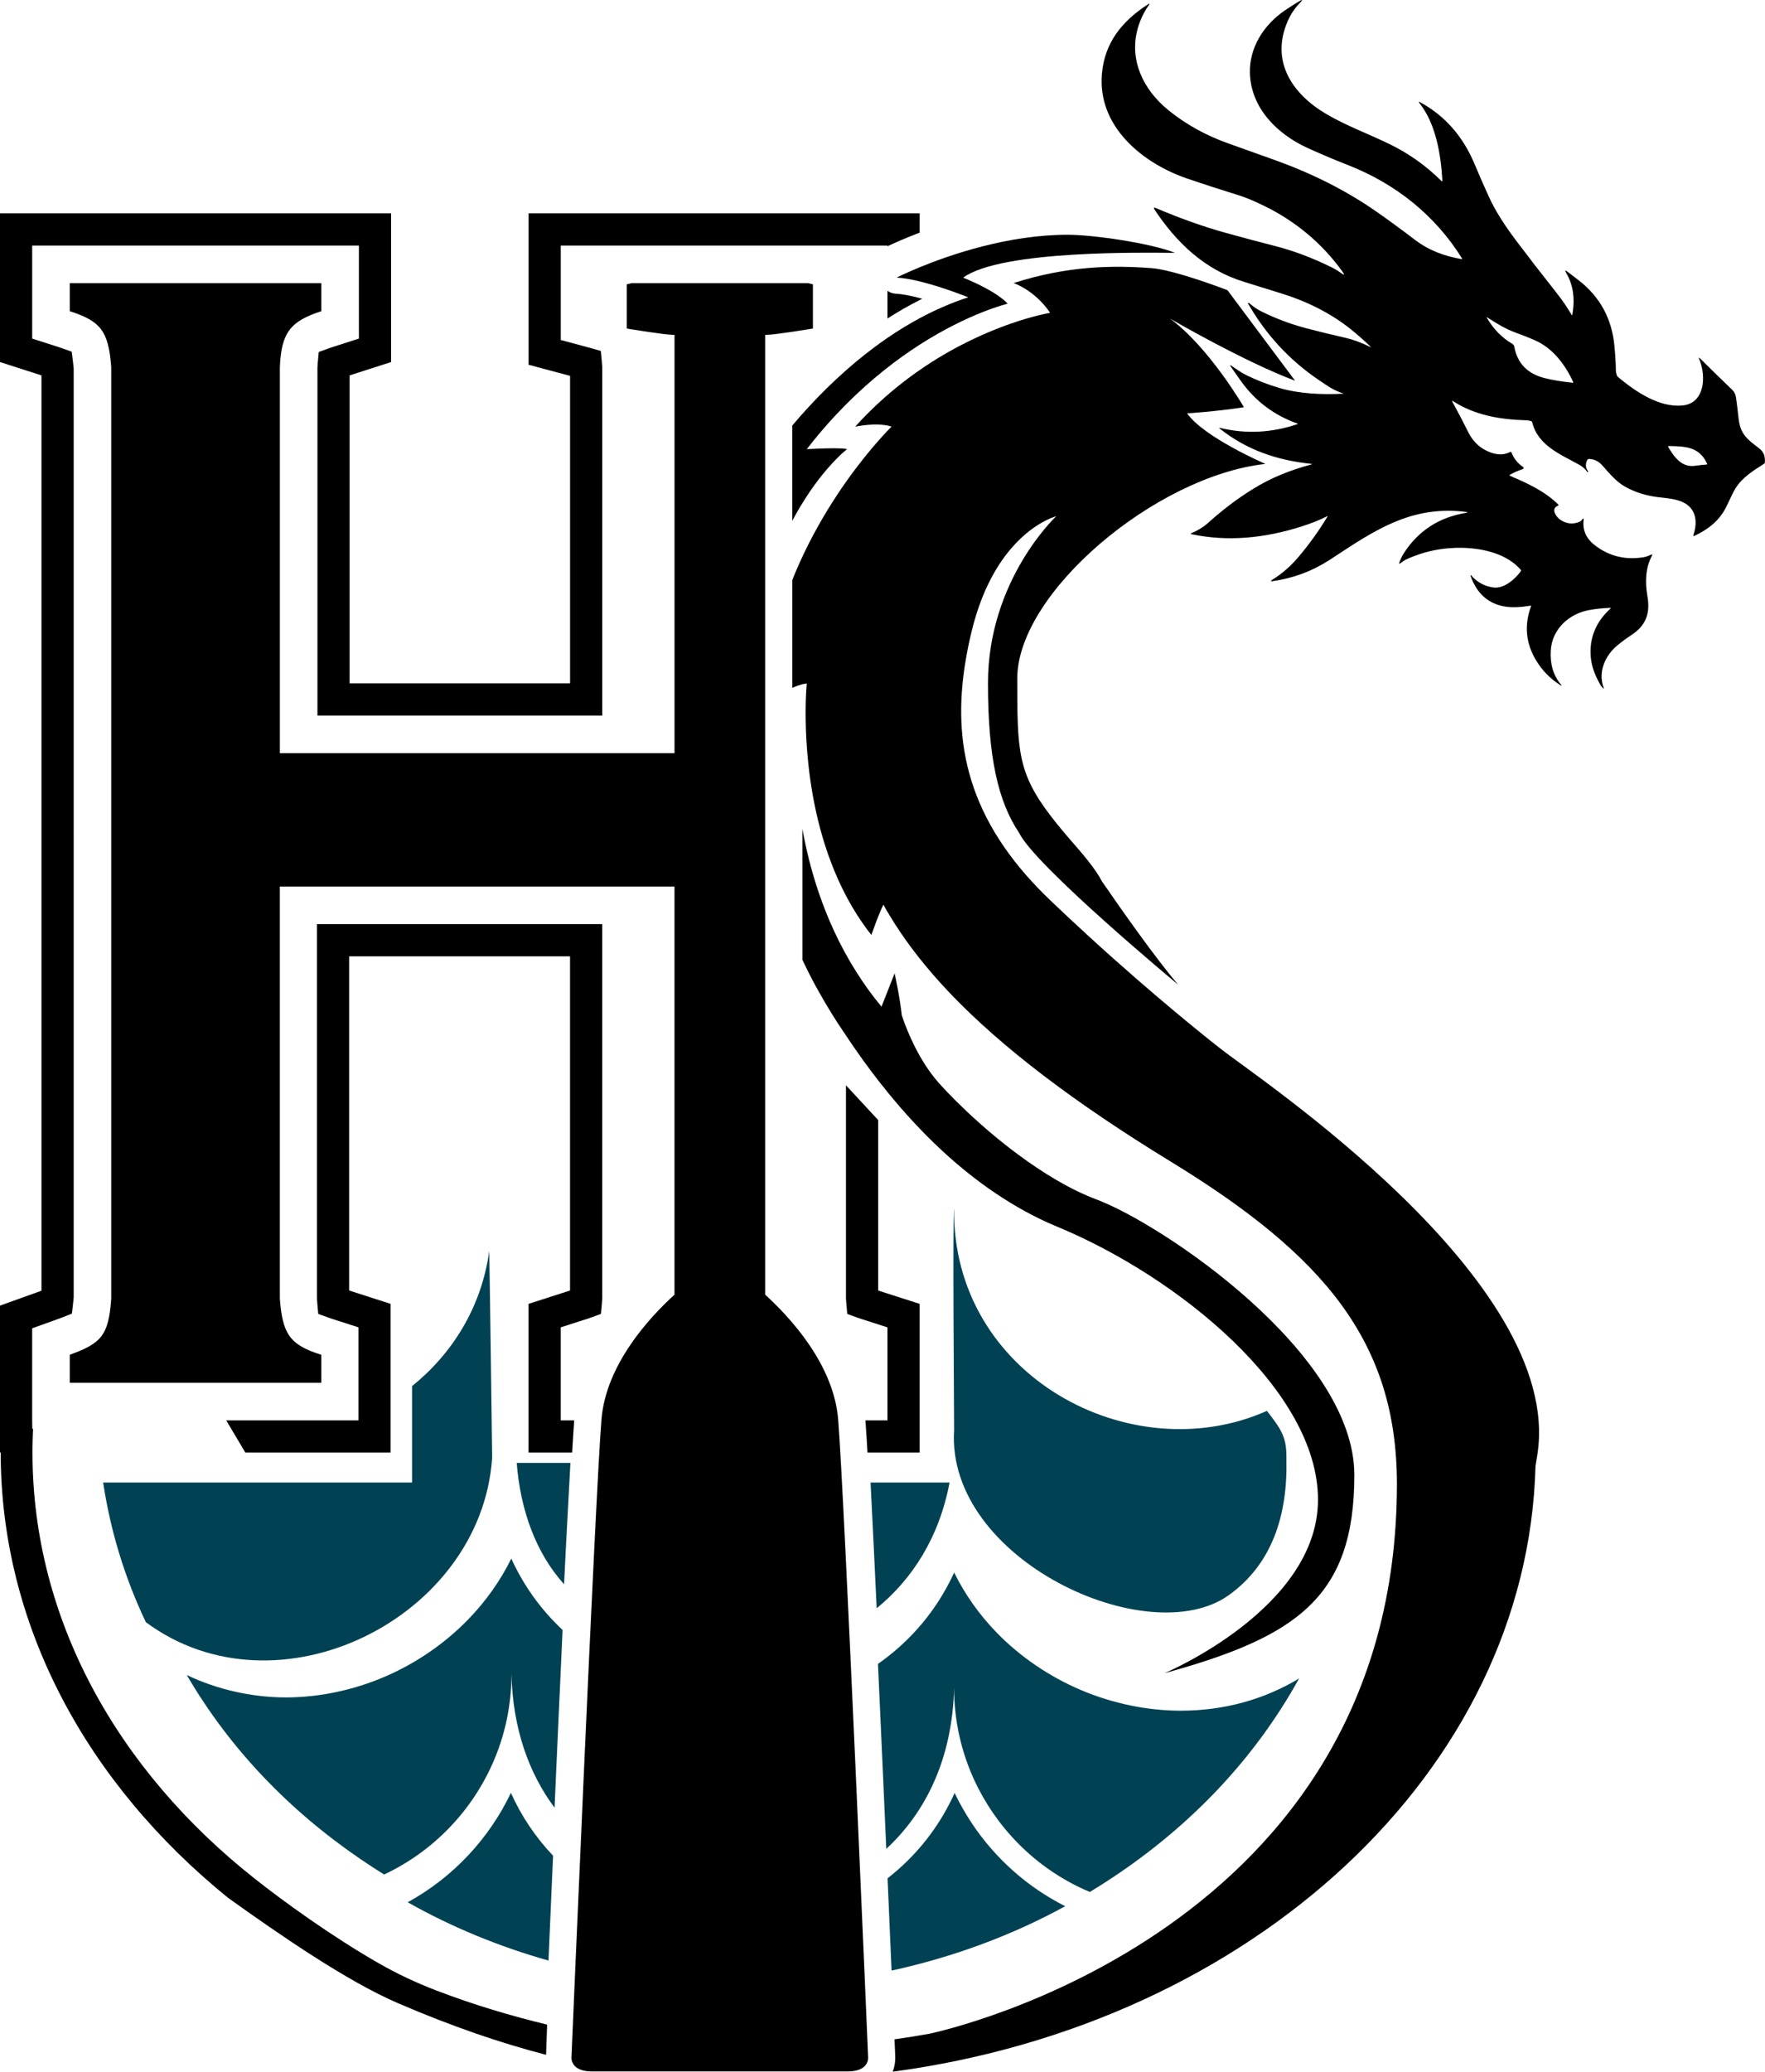
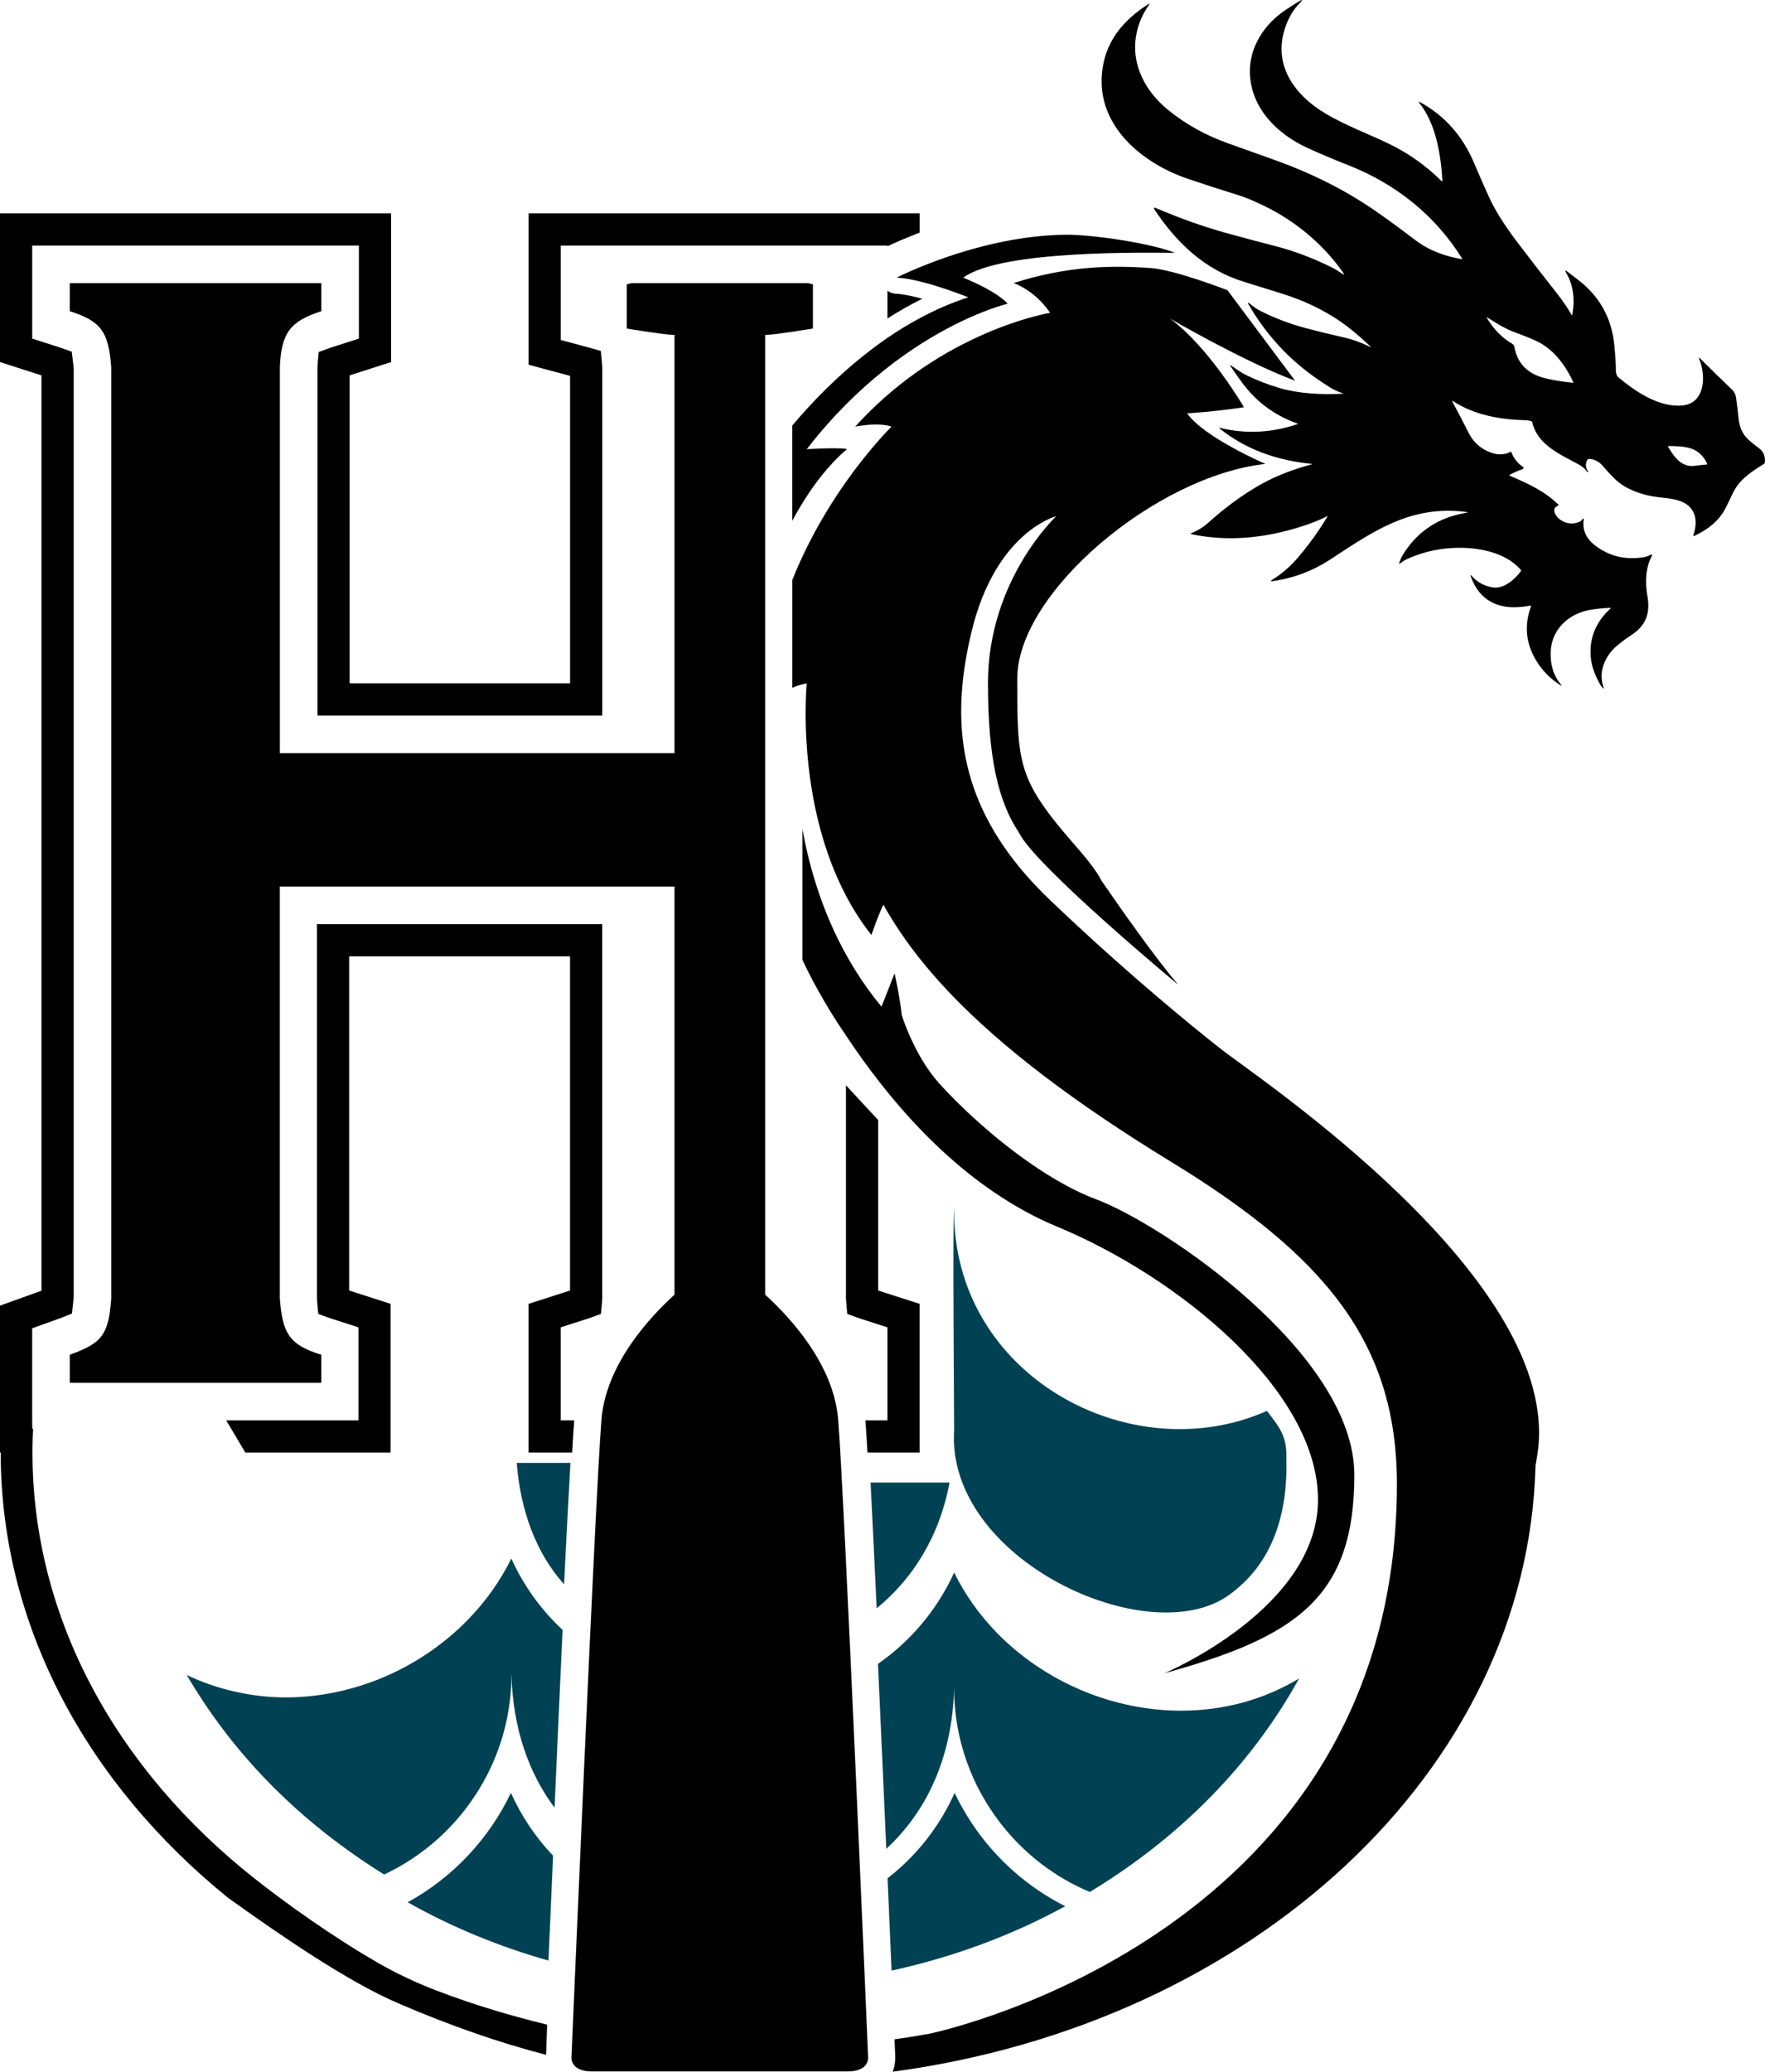
<svg xmlns="http://www.w3.org/2000/svg" viewBox="0 0 911.12 1068.78" data-name="Layer 1" id="Layer_1">
  <defs>
    <style>
      .cls-1 {
        fill: #004253;
      }
    </style>
  </defs>
  <g>
    <path d="M210.45,981.36c22.79,12.88,47.27,22.9,72.69,30.08.68-15.7,1.48-34.2,2.36-54.11-9.04-9.49-16.33-20.35-21.76-32.39-11.26,23.57-29.76,43.5-53.28,56.42Z" class="cls-1" />
    <path d="M501.77,940.74c-3.38-5.07-6.38-10.33-8.98-15.75-6.83,15.11-16.58,28.37-29.05,39.39-1.81,1.6-3.67,3.13-5.57,4.61.77,17.63,1.47,33.86,2.07,47.62,31.41-6.86,61.74-17.93,89.64-33.21-19.39-9.78-35.91-24.39-48.12-42.66Z" class="cls-1" />
    <path d="M263.94,804.05c-5.64,11.45-13.19,22.12-22.49,31.65-12.02,12.31-26.85,22.45-42.89,29.33-16.24,6.96-33.88,10.65-51.02,10.65s-35.29-3.96-51.13-11.55c22.1,37.87,52.7,69.82,90.04,95.21,1.93,1.31,3.88,2.61,5.84,3.89,1.98,1.29,3.97,2.56,5.99,3.82,16.14-7.58,30.03-18.72,40.83-32.27,4.98-6.25,9.31-13.02,12.9-20.18,7.77-15.52,12.05-32.91,12.01-51.01.68,28.33,9.06,51.32,22.25,68.99,1.32-29.86,2.76-61.84,4.15-91.71-11.23-10.47-20.1-22.85-26.48-36.82Z" class="cls-1" />
    <path d="M609.59,882.53c-17.3,0-35.1-3.67-51.48-10.6-16.32-6.91-31.34-17.11-43.45-29.51-9.13-9.35-16.55-19.86-22.11-31.16-6.85,14.94-16.55,28.06-28.94,38.97-3.31,2.91-6.78,5.63-10.39,8.16,1.46,31.64,2.95,65.05,4.29,95.42,20.36-18.81,34.13-46.52,35.02-83.15-.05,17.32,3.88,33.99,11.02,48.99.47,1,.96,1.99,1.47,2.97,3.02,5.89,6.55,11.49,10.52,16.77.66.88,1.34,1.75,2.03,2.61,11.75,14.7,27.12,26.56,45.02,34.06,2.1-1.27,4.18-2.57,6.25-3.89,2.05-1.3,4.07-2.62,6.08-3.96,40.2-26.78,72.95-61.17,95.69-102.3-18.17,10.93-38.89,16.62-61.03,16.62Z" class="cls-1" />
    <path d="M490.18,764.83h-40.78c.96,18.67,2.03,41.02,3.15,64.86,18.42-15,32.3-36.62,37.63-64.86Z" class="cls-1" />
    <path d="M291.19,817.31c1.18-24.76,2.13-40.99,3.27-62.61h-27.72c1.91,24.41,9.88,46.47,24.45,62.61Z" class="cls-1" />
-     <path d="M254.01,752.51c.03-.4.04-.8.03-1.2-.1-7.89-1.17-91.78-1.49-105.93-3.99,29.08-19.08,52.97-39.84,69.7v49.75H53.25c3.75,24.95,11.2,49.28,22.04,72.04,67.85,50.29,172.85-1.88,178.73-84.36Z" class="cls-1" />
    <path d="M492.52,737.98c-4.11,66.63,100.27,114.49,141.7,85.01,22.7-16.15,30.49-41.78,29.84-69.91.22-11.38-2.2-15.12-10.06-25.22-70.09,31.19-162.73-18.06-161.47-104.55-.86,4.75.06,110.58,0,114.67Z" class="cls-1" />
  </g>
  <g>
    <path d="M476.1,154.11c-.46-.12-.91-.23-1.36-.35-4.51-1.18-8.88-2.07-12.27-2.23-1.61-.07-3.09-.62-4.35-1.5v14.28c5.31-3.41,10.85-6.61,16.62-9.51.46-.23.9-.47,1.36-.7Z" />
    <path d="M604.68,130.43c1.22,0,1.88,0,1.88,0-12.58-4.99-42.12-9.32-55.43-9.32-30.7,0-60.49,10.24-76.4,16.78-7.47,3.07-11.9,5.33-11.9,5.33,3.5.16,7.65.92,11.9,1.95,12.19,2.96,25.1,8.21,25.1,8.21-8.78,2.84-17.16,6.53-25.1,10.8-5.78,3.1-11.32,6.51-16.62,10.13-.32.22-.62.44-.94.66-7.33,5.07-14.16,10.52-20.48,16.1-7.15,6.32-13.65,12.79-19.39,19.02-2.98,3.23-5.76,6.4-8.33,9.45v49.16c2.8-5.26,5.62-9.91,8.33-13.96,9.17-13.69,17.18-20.74,19.39-22.54.39-.32.6-.48.6-.48-.15-.05-.39-.08-.6-.12-1.27-.24-3.54-.34-6.19-.34-4.96,0-11.01.3-13.2.42-.54.03-.85.05-.85.05.28-.37.57-.71.85-1.07,6.38-8.17,12.89-15.46,19.39-21.99,13.17-13.22,26.26-23.28,38.03-30.83,25.89-16.58,45.42-21.15,45.42-21.15,0,0-4.17-5.73-22.93-13.46,19.77-14.51,96.02-12.8,107.45-12.8Z" />
    <path d="M601.14,863.18c68.35-18.75,97.99-39.32,97.99-102.23s-99.2-129.45-133.08-142.15c-13.81-5.18-27.79-13.78-40.4-23.12-4.6-3.41-9.02-6.89-13.17-10.37-9.63-8.07-17.8-15.93-23.63-22.06-1.67-1.76-3.21-3.41-4.47-4.84-2.48-2.82-4.7-5.86-6.69-8.92-8.18-12.64-12.18-25.76-12.18-25.76-.96-9.25-3.7-21.59-3.7-21.59l-3.26,8.29-3.51,8.91c-4.89-5.89-9.23-11.96-13.11-18.12-8.57-13.58-14.83-27.58-19.39-41.05-3.88-11.45-6.53-22.51-8.33-32.59v67.58c1.73,3.67,3.49,7.22,5.27,10.61h0s.02.03.03.05c1.01,1.92,2.02,3.73,3.04,5.55,4.49,8.06,8.98,15.23,13.17,21.35,1.97,3,4.07,6.07,6.22,9.17,5.03,7.22,10.57,14.63,16.62,22.02,2.01,2.46,4.08,4.92,6.21,7.37,3.74,4.31,7.66,8.58,11.74,12.77,7.4,7.59,15.36,14.89,23.87,21.64,4.35,3.45,8.84,6.74,13.47,9.86,9.91,6.67,20.43,12.55,31.63,17.18,62.91,26.01,134.89,84.69,134.89,140.94s-79.24,89.52-79.24,89.52Z" />
    <path d="M630.38,541.25s-23.36-18.01-55.68-46.8c-4.06-3.62-8.27-7.41-12.58-11.36-6.47-5.91-13.18-12.16-20.05-18.72-1.2-1.15-2.36-2.3-3.51-3.44-4.28-4.28-8.18-8.54-11.72-12.81-33.6-40.45-35.34-80.62-25.3-122.27,12.46-51.67,43.7-59.53,43.7-59.53,0,0-35.23,32.85-35.23,86.15,0,38.23,5.22,60.98,16.04,77.15.02.04.03.06.05.1,8.51,17.25,82.07,78.26,82.07,78.26-11.83-13.86-29.49-39-39.45-53.47-1.31-2.67-3.73-6.29-7.49-10.99-.03-.04-.06-.09-.06-.09l-.03-.03c-1.66-2.08-3.56-4.34-5.76-6.85-.48-.54-.92-1.06-1.39-1.59-4.38-5.03-8.11-9.49-11.26-13.58-17.57-22.8-17.6-34.37-17.6-71.33,0-44.29,71.52-104.48,128.09-110.72,0,0-31.84-13.72-40.41-26.09,0,0,14.5-.86,29.32-3.16,0,0-17.87-30.83-38.2-45.75,0,0,38.22,22.24,64.61,32.08l-34.9-46.7s-27.11-10.5-39.38-11.4c-20.14-1.47-43.12-1.2-70.97,7.7,5.83,2.31,10.28,5.8,13.4,8.88,3.56,3.52,5.36,6.5,5.36,6.5,0,0-2.34.39-6.41,1.4-14.16,3.54-49.52,14.89-82.31,45.31-4,3.71-7.97,7.69-11.85,11.99,3.23-.6,6.01-.91,8.36-1.02,1.29-.06,2.45-.07,3.49-.04,4.72.14,6.91,1.06,6.91,1.06,0,0-2.63,2.56-6.79,7.27-.04.05-.08.09-.12.14-4.29,4.87-10.19,12.01-16.62,21.12-6.33,8.96-13.14,19.8-19.39,32.18-2.94,5.82-5.75,11.97-8.33,18.43v55.63c1.18-.54,2.25-.95,3.19-1.27,2.67-.88,4.29-.98,4.29-.98,0,0-.12,1.23-.26,3.48-.38,6.3-.82,20.6,1.11,38.41,2.19,20.2,7.45,44.9,19.39,67.58,3.7,7.02,8.03,13.84,13.11,20.28,0,0,.97-2.78,2.2-6.07.41-1.1.86-2.26,1.31-3.39.99-2.5,2-4.87,2.74-6.17.92,1.84,2.13,3.92,3.59,6.2.73,1.21,1.49,2.43,2.26,3.65,3.52,5.53,7.47,11.09,11.86,16.68,4.67,5.96,9.85,11.95,15.55,18,3.8,4.02,7.84,8.07,12.12,12.14,7.32,6.97,15.36,14.02,24.15,21.18,4.22,3.43,8.61,6.88,13.17,10.36,18.77,14.29,40.52,29.01,65.6,44.33,79.24,48.39,116.74,93.14,116.74,166.34,0,230.52-233.64,281.94-241.28,283.56-5.97,1.08-11.99,2.05-18.06,2.9.19,4.45.31,7.39.36,8.51.09,1.7,0,4.77-1.3,8.19,185.29-24.79,327.75-154.98,331.82-312.47.35-2.14.73-4.25,1.05-6.43,13.23-89.54-145.17-194.17-163.32-208.62Z" />
    <path d="M116.77,732.75l9.87,16.62h75v-76.72l-21.41-6.88v-172.4h114.03v172.4l-21.41,6.88v76.72h22.5c.41-7.04.77-12.69,1.06-16.62h-6.94v-47.99l13.47-4.33c.91-.29,1.68-.56,2.32-.79l4.95-1.8.48-5.25c.07-.77.14-1.7.19-2.82v-193.02s-147.03,0-147.03,0h-.24v193.02c.06,1.12.13,2.05.2,2.82l.48,5.25,4.95,1.8c.64.23,1.41.5,2.32.79l13.47,4.33v47.99h-68.26Z" />
    <path d="M458.12,732.75h-11.37c.3,3.93.66,9.58,1.06,16.62h26.93v-76.72l-4.96-1.59h0s-16.46-5.28-16.46-5.28v-87.95l-16.62-17.94v109.9c.06,1.12.12,2.05.2,2.82l.48,5.25,4.95,1.8c.64.23,1.41.5,2.32.79l13.47,4.33v47.99Z" />
    <path d="M195.44,1012.8c-23.94-13.72-48.73-31.57-63.99-43.65-70.71-55.83-114.68-133.73-114.68-219.78h0c0-.7,0-1.48,0-2.31.04-3.05.14-6.32.31-9.94l-.4-.02c-.04-2.53-.07-4.35-.07-4.35v-47.49l12.84-4.61c1.23-.44,2.23-.82,3.05-1.14l4.62-1.83.58-4.93c.1-.85.2-1.9.31-3.16l.03-.34V190.54l-.03-.68c-.11-1.36-.23-2.46-.35-3.36l-.65-5.08-4.83-1.71c-.6-.21-1.29-.44-2.1-.71l-13.46-4.32v-47.99h168.65v47.99l-13.46,4.32c-.91.29-1.68.56-2.32.79l-4.94,1.8-.49,5.23c-.07.78-.14,1.71-.19,2.84v179.51s147.03,0,147.03,0v-179.51c-.06-1.16-.13-2.13-.21-2.94l-.53-5.67-5.47-1.56c-.14-.04-8.95-2.4-15.21-4.08v-48.73h168.65v.36c3.22-1.53,9-4.12,16.62-7.03v-9.95h-201.88v78.11l6.16,1.65s9,2.41,15.25,4.08v158.65h-113.8v-158.89l21.41-6.88v-76.72H0v76.72l21.41,6.88v472.21l-21.41,7.69v75.8h.36c0,89.73,44.94,171.04,117.39,229.73,27.21,19.45,61.26,42.93,87.55,54.27,28.02,12.08,53.3,20.68,76.59,26.7l.55-15.58c-18.23-4.41-37.51-10.05-57.37-17.67-10.21-3.92-20.14-8.57-29.63-14.01Z" />
    <path d="M432.67,732.25c-2.32-28.43-24.89-52.73-37.69-64.35V172.75c.21,0,.42,0,.63,0,4.48,0,24.03-3.26,24.03-3.26v-22.81s-.94-.23-2.51-.6h-91.09c-1.57.37-2.51.6-2.51.6v22.81s19.55,3.26,24.03,3.26c.21,0,.42,0,.63,0v215.82h-203.72v-199.11c.69-17.86,5.53-23.81,21.41-28.92v-14.46H36.01v14.46c15.89,5.1,20.03,10.21,21.41,28.92v480.53c-1.38,18.71-4.84,22.96-21.41,28.92v14.46h129.86v-14.46c-16.58-5.1-20.03-11.05-21.41-28.92v-212.62h203.72v210.54c-12.79,11.62-35.36,35.92-37.69,64.35-3.26,39.91-15.48,329.05-15.48,329.05,0,0-.81,7.33,10.59,7.33h131.95c11.4,0,10.59-7.33,10.59-7.33,0,0-12.22-289.14-15.47-329.05Z" />
    <path d="M908,231.21c-5.76-4.38-9.62-6.99-10.53-15.42-.41-3.77-.83-7.32-1.3-10.65-.24-1.66-.9-3.02-1.99-4.06-5.2-4.96-10.68-10.31-16.46-16.06-.77-.77-.94-.65-.52.35,3.49,8.22,3.2,22.67-8.72,23.82-11.92,1.15-24.2-7.11-33.33-14.78-.24-.21-.42-.46-.51-.76-.34-1.04-.5-1.88-.5-2.48,0-3.26-.26-7.57-.78-12.91-1.32-13.93-7.46-25.15-18.42-33.66-1.89-1.48-3.82-2.95-5.77-4.42-1.24-.93-1.47-.73-.68.61,3.62,6.15,4.67,13.38,3.13,21.7-.03.14-.2.17-.27.05-2.26-3.89-4.86-7.69-7.79-11.39-7.67-9.69-14.64-18.7-20.93-27.04-6.28-8.36-10.88-15.71-13.8-22.07-2.68-5.85-5.24-11.67-7.67-17.48-5.95-14.22-15.26-24.8-27.94-31.75-.92-.51-1.06-.35-.41.48,8.36,10.55,10.96,26.18,11.77,39.73.04.61-.16.69-.59.26-7.95-7.88-16.91-14.22-26.91-19.05-10.68-5.17-22.27-9.43-32.35-15.36-17.62-10.32-29.1-27.28-19.96-48.05,1.57-3.56,3.65-6.66,6.25-9.31,1.68-1.71,1.49-1.96-.57-.72-2.43,1.46-4.86,3.01-7.3,4.67-10.78,7.36-18.36,19.21-17.93,32.37.58,17.91,13.98,31.29,29.73,38.49,6.63,3.04,13.61,5.98,20.93,8.85,24.62,9.65,45.04,25.94,58.85,48.18.1.16-.05.36-.23.33-8.95-1.58-16.86-4.43-24.23-10.06-7.23-5.52-13.97-10.45-20.21-14.77-16.34-11.33-34.18-19.95-52.81-26.58-8.07-2.88-15.96-5.7-23.64-8.45-11.34-4.07-21.48-9.71-30.41-16.93-14.03-11.37-21.48-28.26-14.69-45.81,1.17-3.02,2.67-5.83,4.52-8.41.61-.85.47-1-.41-.43-13.48,8.67-22.46,19.86-23.8,36-2.27,27.15,21.09,46.08,44.2,53.94,7.99,2.72,16.89,5.61,26.71,8.66,3.26,1.01,7.47,2.76,12.61,5.26,16.41,7.93,30.43,19.67,40.84,34.3,1.02,1.44.82,1.65-.62.63-1.8-1.28-3.71-2.41-5.71-3.39-9.69-4.74-19.27-8.33-28.74-10.75-8.53-2.18-16.98-4.43-25.37-6.76-11.65-3.24-23.83-7.57-36.56-13-.17-.07-.37,0-.46.16-.08.15-.08.31.02.46,11.58,17.54,26.15,31.43,46.5,37.66,6.75,2.07,13.47,4.15,20.15,6.26,12.66,4.01,24.9,10.11,35.13,18.36,3.39,2.75,6.65,5.61,9.78,8.61.52.49.45.57-.18.25-4.4-2.19-8.9-3.81-13.48-4.83-6.99-1.58-13.43-3.14-19.33-4.71-8.24-2.19-16.01-5.12-23.33-8.77-1.98-.99-4.01-2.37-6.08-4.16-.1-.09-.24-.14-.39-.15-.08,0-.17,0-.26.03-.06.02-.1.09-.06.15,9.26,16.18,21.49,29.4,36.68,39.66,4.78,3.23,7.77,5.38,12.61,6.87.03,0,.05.04.05.06,0,.03-.04.05-.06.05-10.91.62-22.87.05-33-2.93-5.88-1.73-11.57-3.93-17.07-6.61-2.74-1.32-5.07-3.1-7.62-4.79-.86-.57-1-.43-.41.42,1.77,2.53,3.51,4.99,5.22,7.4,7.44,10.38,17.14,17.67,29.09,21.89.35.13.34.25,0,.37-13.31,4.47-26.54,5.11-39.67,1.95-.74-.17-.82-.03-.21.44,13.79,10.89,29.33,16.22,47.09,18.07.57.05.58.15.03.31-10.68,2.86-20.6,6.78-29.92,12.53-8.71,5.38-16,11-23.56,17.78-2.2,1.98-4.98,3.69-8.34,5.12-.57.24-.55.43.05.56,18.52,3.92,37.67,2.09,56.67-3.98,5.27-1.68,9.66-3.43,13.17-5.25.33-.17.4-.1.21.22-4.2,7-9.07,13.79-14.6,20.38-4.18,4.98-8.77,9.01-13.78,12.1-1.08.66-1,.91.26.73,10.6-1.51,20.39-5.18,29.35-10.98,11.59-7.51,22.11-15,35.3-20.25,11.41-4.54,23.07-6.04,35-4.47,1.11.15,1.11.31,0,.49-13.87,2.28-24.53,9.2-32.01,20.74-.97,1.5-1.76,3.15-2.38,4.96-.2.57-.05.69.46.35.99-.65,1.94-1.49,3.02-1.99,9.33-4.3,19.15-6.3,29.48-6.02,10.68.29,22.63,3.18,29.71,11.28.23.25.24.52.04.8-2.96,4.12-8.63,9.07-14.04,8.38-4.45-.57-8.23-2.56-11.32-5.99-.61-.67-.76-.58-.45.27,3.03,8.41,8.42,13.5,16.19,15.27,4.78,1.09,10.02.59,14.79-.2.12-.02.22.1.17.21-3.63,9.81-2.78,19.16,2.55,28.01,3.09,5.14,7.22,9.38,12.4,12.72.92.6,1.03.47.34-.37-3.83-4.6-5.56-10.39-5.15-17.37.66-11.17,9.47-19.08,19.99-20.94,3.4-.61,6.93-.98,10.6-1.12.44-.02.51.13.17.43-7.59,6.95-10.95,15.31-10.09,25.08.44,5.01,2.35,9.61,4.79,13.96.41.73.93,1.4,1.54,1.97.39.35.49.29.31-.2-2.99-8.1.66-16.46,6.9-21.72,2.18-1.84,4.66-3.67,7.45-5.5,7.79-5.12,9.71-11.57,8.23-20.08-1.23-7.09-1.03-14.36,2.24-20.63.43-.82.24-1.03-.61-.63-1.28.62-2.49,1.02-3.64,1.21-9.42,1.53-17.77-.52-25.07-6.14-4.61-3.56-6.55-7.98-5.82-13.29.08-.54-.09-.64-.52-.29-.22.18-.41.39-.56.63-.22.32-.51.56-.86.72-3.47,1.54-6.83,1.23-10.07-.92-2.19-1.46-5.21-5.79-1.26-7.29.37-.14.42-.33.14-.62-6.99-6.92-16-10.99-24.78-14.74-.47-.21-.48-.44-.04-.68,1.89-1.07,4.07-2.02,6.51-2.85.49-.16.57-.82.14-1.11-2.69-1.75-4.69-4.24-5.98-7.49-.13-.32-.33-.39-.63-.24-3.07,1.6-6.54,1.66-10.43.16-4.99-1.92-8.71-5.31-11.13-10.17-2.55-5.12-5.3-10.38-8.26-15.79-.34-.63-.22-.74.38-.35,11.28,7.28,24.38,9.45,37.65,9.81.87.03,1.71.16,2.54.43.32.1.53.32.61.64,2.94,12.03,14.82,16.62,24.45,21.99,1.49.82,2.8,2.01,3.94,3.55.08.11.24.14.35.05l.19-.15s.03-.04,0-.06c-1.36-1.62-1.59-3.51-.7-5.65.25-.62.72-.9,1.38-.85,2.58.18,4.78,1.31,6.62,3.38,3.59,4.09,7.06,8.32,11.75,10.96,4.94,2.77,10.52,4.55,16.74,5.34,5.02.63,11.06.86,15.24,3.93,4.83,3.55,5.24,9.72,3.26,15.5-.22.63-.02.81.59.52,5.74-2.72,10.82-6.26,14.36-11.49,2.81-4.15,4.32-9.2,7.02-13.37,3.46-5.36,8.97-8.78,14.41-12.23.31-.19.47-.47.49-.82.2-2.95-.47-5.32-3.08-7.3ZM811.81,197.47c-6.01-.67-10.86-1.48-14.53-2.43-8.87-2.28-14.06-7.68-15.57-16.21-.11-.61-.48-1.13-1.02-1.44-5.26-3.05-9.61-7.46-13.04-13.23-.3-.51-.2-.6.3-.28,4.84,3.12,9.15,5.81,14.92,7.91,5.13,1.87,8.87,3.41,11.22,4.61,7.68,3.95,13.74,11.41,18.01,20.66.14.32.05.45-.29.41ZM880.88,239.66c-1.89.13-3.82.34-5.76.63-7,1.02-10.85-4.46-13.97-9.71-.13-.22.04-.5.29-.49,8.29.2,15.62.21,19.77,9.03.15.33.05.52-.33.54Z" />
  </g>
</svg>